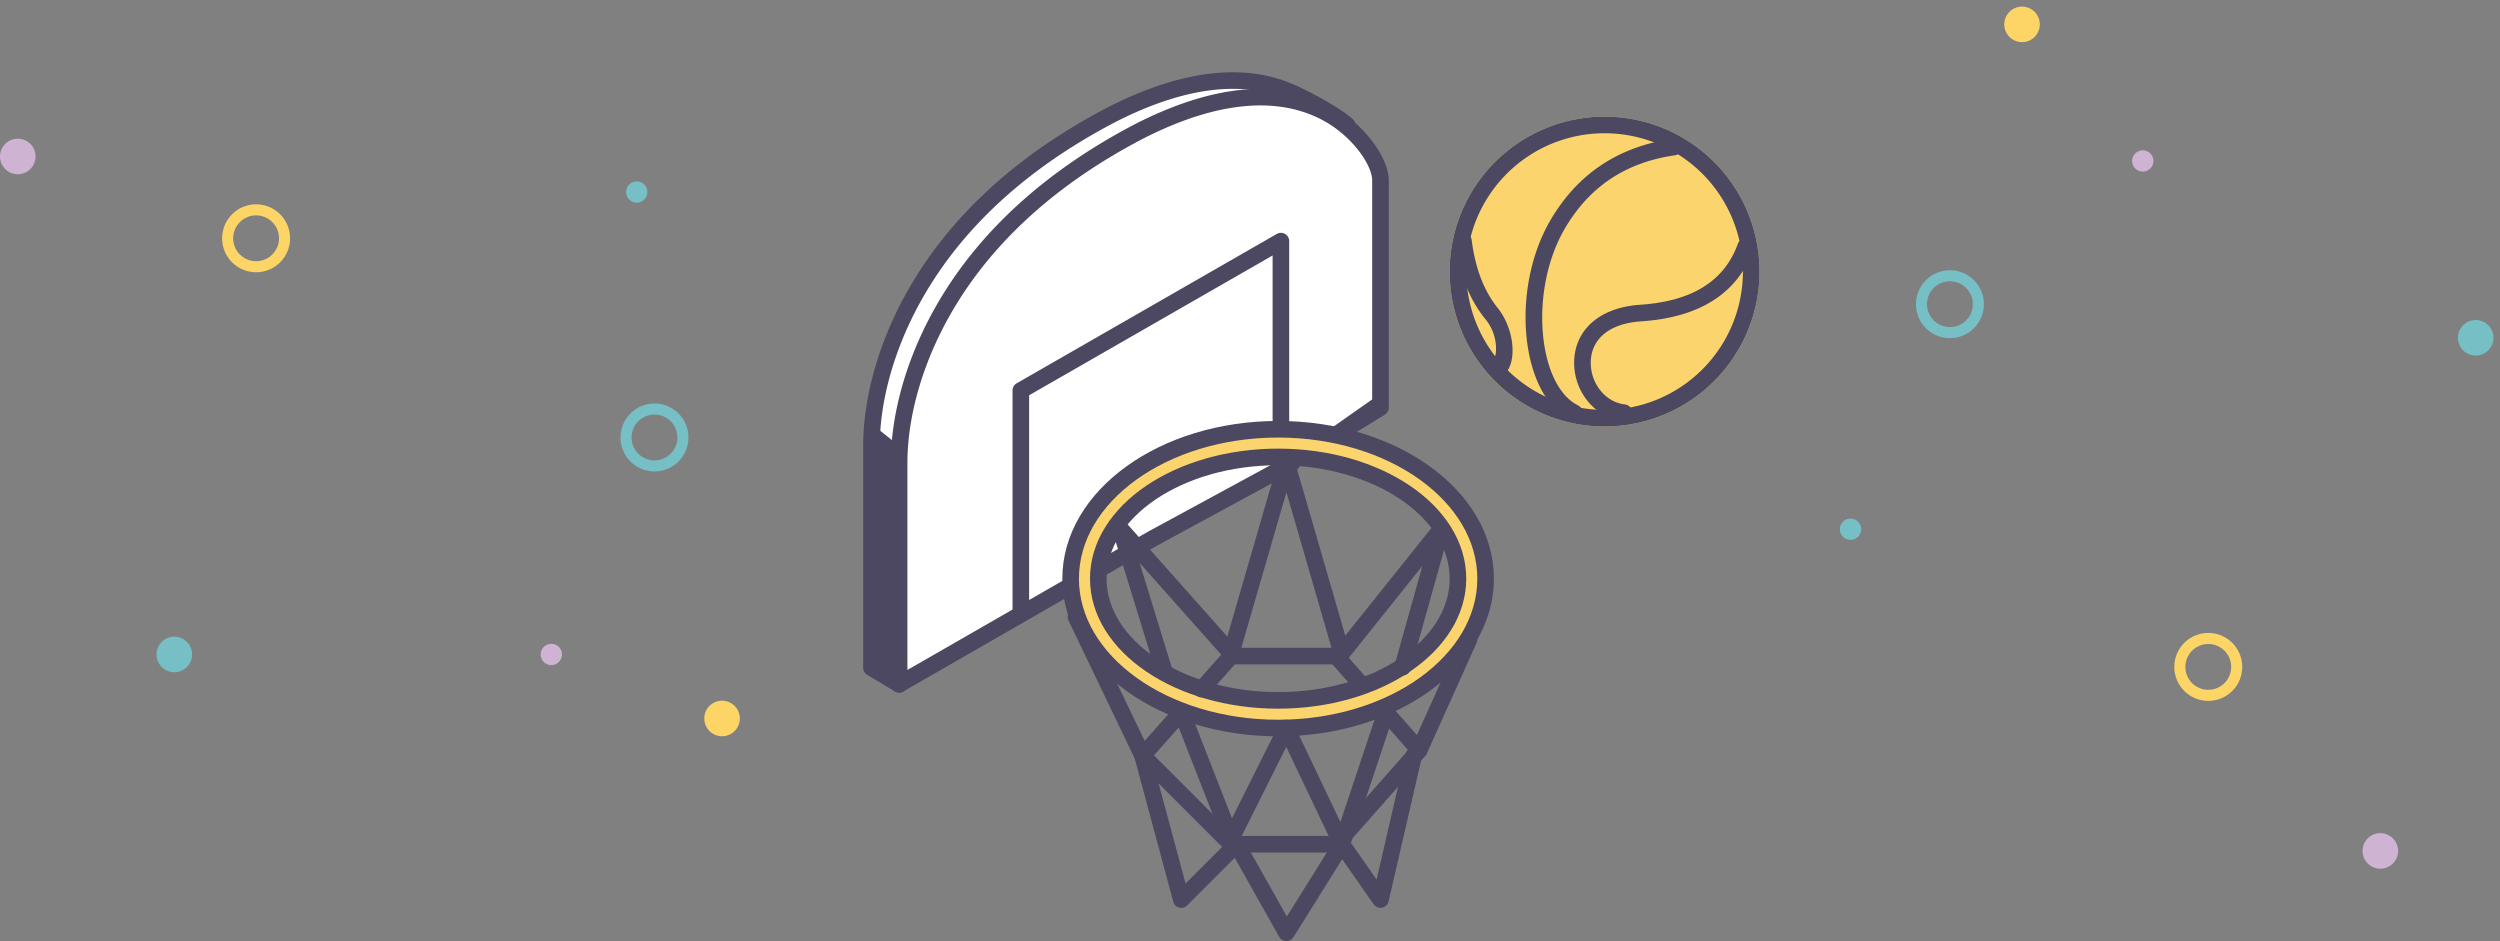
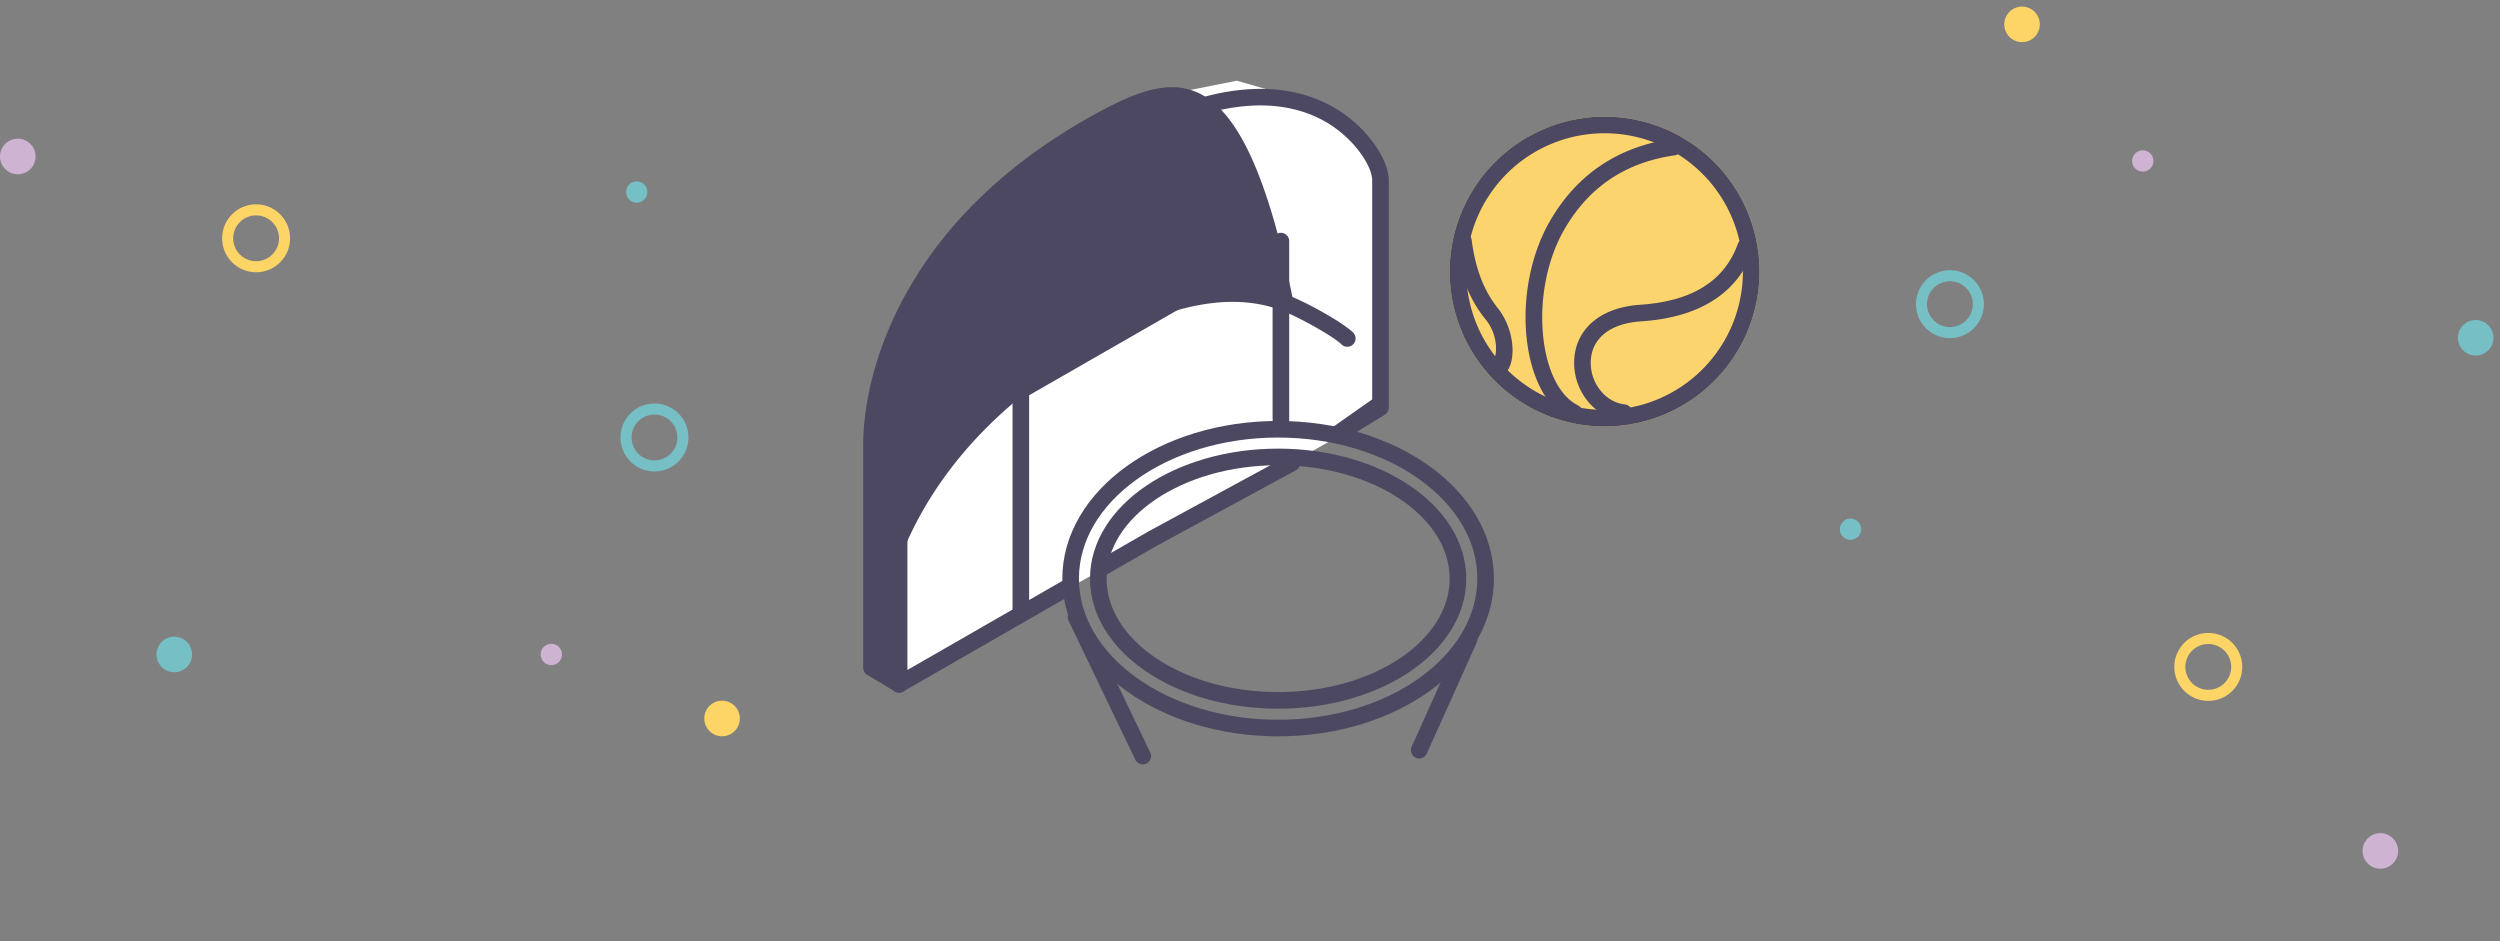
<svg xmlns="http://www.w3.org/2000/svg" viewBox="247 1699.933 451.833 170.08">
  <rect x="247" y="1699.933" width="451.833" height="170.08" fill="#808080" stroke="none" />
  <defs>
    <style>.a,.b,.i{fill:none;}.a{stroke:#fcd566;}.a,.b{stroke-width:2px;}.b{stroke:#76bfc5;}.c{fill:#ceb3d3;}.d{fill:#76bfc5;}.e{fill:#fcd566;}.f{fill:#fff;}.f,.h,.j{fill-rule:evenodd;}.g,.j{fill:#4d4862;}.h{fill:#fbd46e;}.i{stroke:#4d4862;stroke-linecap:round;stroke-linejoin:round;stroke-width:3px;}</style>
  </defs>
  <g transform="translate(-236 1386)">
    <g transform="translate(483 339)">
      <circle class="a" cx="5.143" cy="5.143" r="5.143" transform="translate(41.143 12.857)" />
      <circle class="b" cx="5.143" cy="5.143" r="5.143" transform="translate(113.143 48.857)" />
      <circle class="c" cx="3.214" cy="3.214" r="3.214" />
      <circle class="d" cx="3.214" cy="3.214" r="3.214" transform="translate(28.286 90)" />
      <circle class="e" cx="3.214" cy="3.214" r="3.214" transform="translate(127.286 101.571)" />
      <circle class="d" cx="1.929" cy="1.929" r="1.929" transform="translate(113.143 7.714)" />
      <circle class="c" cx="1.929" cy="1.929" r="1.929" transform="translate(97.714 91.286)" />
    </g>
    <g transform="matrix(-0.883, -0.469, 0.469, -0.883, 914.537, 472.067)">
      <circle class="a" cx="5.143" cy="5.143" r="5.143" transform="translate(41.143 12.857)" />
      <circle class="b" cx="5.143" cy="5.143" r="5.143" transform="translate(113.143 48.857)" />
      <circle class="c" cx="3.214" cy="3.214" r="3.214" />
      <circle class="d" cx="3.214" cy="3.214" r="3.214" transform="translate(28.286 90)" />
      <circle class="e" cx="3.214" cy="3.214" r="3.214" transform="translate(127.286 101.571)" />
      <circle class="d" cx="1.929" cy="1.929" r="1.929" transform="translate(113.143 7.714)" />
      <circle class="c" cx="1.929" cy="1.929" r="1.929" transform="translate(97.714 91.286)" />
    </g>
    <g transform="translate(638.5 326.514)">
      <g transform="translate(-43 -46)">
        <g transform="translate(43 46)">
          <path class="f" d="M2,108l5,3L94,62V19l-5-9L75,4,68,2,53,5,35,15,24,24l-8,8L10,42,4,55,2,67Z" />
          <path class="g" d="M44.148,91.475l9.364-5.382,25.2-13.681a1.5,1.5,0,1,0-1.431-2.637l-25.235,13.7-9.4,5.4a1.5,1.5,0,1,0,1.495,2.6ZM8.5,106.766V71.094c0-8,2.5-17.674,7.863-27.021,7.06-12.3,18.479-23.137,34.829-31.649,13.589-6.9,24.325-7.477,32.176-3.382,5.414,2.824,9.131,8.16,9.131,11V59.606l-7.284,5.115a1.5,1.5,0,0,0,1.568,2.557l8-4.906a1.5,1.5,0,0,0,.716-1.279V20.046C95.5,16,91.1,9.694,84.756,6.383,75.981,1.806,64.235,2.435,49.821,9.757,32.953,18.537,21.11,29.781,13.762,42.58,8.13,52.388,5.5,62.578,5.5,71.094v40a1.5,1.5,0,0,0,2.247,1.3l30.8-17.7a1.5,1.5,0,0,0-1.495-2.6L8.5,108.5Z" />
-           <path class="g" d="M3.5,106.591v-38.5c0-8,2.5-17.674,7.863-27.021,7.06-12.3,18.479-23.137,34.829-31.649,12.724-6.463,22.969-7.38,30.714-4.073,3.244,1.385,8.678,4.463,10.038,5.809a1.5,1.5,0,0,0,2.11-2.133c-1.7-1.682-7.4-4.913-10.97-6.436C69.46-1.09,58.3-.091,44.821,6.757,27.953,15.537,16.11,26.781,8.762,39.58,3.13,49.388.5,59.578.5,68.094v40a1.5,1.5,0,0,0,.728,1.286l5,3a1.5,1.5,0,1,0,1.543-2.572L3.5,107.245Z" />
+           <path class="g" d="M3.5,106.591c0-8,2.5-17.674,7.863-27.021,7.06-12.3,18.479-23.137,34.829-31.649,12.724-6.463,22.969-7.38,30.714-4.073,3.244,1.385,8.678,4.463,10.038,5.809a1.5,1.5,0,0,0,2.11-2.133c-1.7-1.682-7.4-4.913-10.97-6.436C69.46-1.09,58.3-.091,44.821,6.757,27.953,15.537,16.11,26.781,8.762,39.58,3.13,49.388.5,59.578.5,68.094v40a1.5,1.5,0,0,0,.728,1.286l5,3a1.5,1.5,0,1,0,1.543-2.572L3.5,107.245Z" />
          <g transform="translate(38 65)">
-             <path class="h" d="M37.5,54C16.789,54,0,41.912,0,27S16.789,0,37.5,0,75,12.088,75,27,58.211,54,37.5,54Zm0-5C55.449,49,70,39.15,70,27S55.449,5,37.5,5,5,14.85,5,27,19.551,49,37.5,49Z" />
-           </g>
+             </g>
          <g transform="translate(38 65)">
            <ellipse class="i" cx="32.5" cy="22" rx="32.5" ry="22" transform="translate(5 5)" />
            <ellipse class="i" cx="37.5" cy="27" rx="37.5" ry="27" />
          </g>
          <g transform="translate(106 8)">
            <path class="h" d="M28.5,56.5a28,28,0,1,1,28-28A28,28,0,0,1,28.5,56.5Z" />
            <path class="g" d="M28.5,56.5a28,28,0,1,1,28-28A28,28,0,0,1,28.5,56.5Zm0-3a25,25,0,1,0-25-25A25,25,0,0,0,28.5,53.5Z" />
            <path class="g" d="M40.788,4.515C31,5.913,23.6,10.846,18.7,19.244c-7.27,12.463-5.433,31.569,3.625,36.1a1.5,1.5,0,1,0,1.342-2.683C16.446,49.046,14.8,31.9,21.3,20.756c4.435-7.6,11.034-12,19.916-13.271a1.5,1.5,0,1,0-.424-2.97Z" />
            <path class="g" d="M52.59,23.487C50.145,30.212,44.348,33.873,34.9,34.5,27.352,35.007,23,39.278,23,45c0,5.211,3.735,9.924,8.834,10.491a1.5,1.5,0,1,0,.331-2.982C28.668,52.121,26,48.754,26,45c0-4.084,3.075-7.1,9.1-7.5,10.552-.7,17.422-5.042,20.31-12.984a1.5,1.5,0,1,0-2.819-1.025Z" />
            <path class="g" d="M7.5,46A1.5,1.5,0,0,0,9,47.5c3.536,0,4.043-7.6.171-12.437-2.482-3.1-4.049-7.176-4.683-12.249a1.5,1.5,0,0,0-2.977.372q1.049,8.39,5.317,13.751a8.465,8.465,0,0,1,2.05,5.838,4.8,4.8,0,0,1-.4,1.71c-.026.054-.051.1-.073.137A1.5,1.5,0,0,0,7.5,46Z" />
          </g>
-           <path class="g" d="M65.879,106.5a1.5,1.5,0,0,0,2.562-.579L77,76.388l8.559,29.53a1.5,1.5,0,0,0,2.612.519l13.4-16.747L96.556,107.6a1.5,1.5,0,1,0,2.889.809l7-25a1.5,1.5,0,0,0-2.616-1.341L87.635,102.3,78.441,70.582a1.5,1.5,0,0,0-2.881,0l-9.243,31.89L48.121,82a1.5,1.5,0,0,0-2.555,1.438l8,26a1.5,1.5,0,0,0,2.867-.882L50.463,89.153Zm12.475,11.859a1.5,1.5,0,0,0-2.7-.026l-8.491,16.982L59.4,115.453a1.5,1.5,0,0,0-2.794,1.093l9,23a1.5,1.5,0,0,0,2.739.124l8.625-17.251,8.679,18.225a1.5,1.5,0,0,0,2.777-.171l8-24a1.5,1.5,0,0,0-2.846-.949l-6.823,20.469Z" />
-           <path class="g" d="M85.323,138.5h-17.7L53.061,123.939l5.6-6.3a1.5,1.5,0,0,0-2.242-1.993L49.879,123a1.5,1.5,0,0,0,.06,2.057l16,16A1.5,1.5,0,0,0,67,141.5H86a1.5,1.5,0,0,0,1.125-.508l15-17a1.5,1.5,0,0,0,0-1.985L96.207,115.3a1.5,1.5,0,1,0-2.25,1.985L99,123Zm0-31,4.053,4.594a1.5,1.5,0,1,0,2.25-1.985l-4.5-5.1A1.5,1.5,0,0,0,86,104.5H67a1.5,1.5,0,0,0-1.121.5l-5.322,5.987a1.5,1.5,0,0,0,2.242,1.993l4.874-5.483Z" />
          <path class="g" d="M52.352,123.351l-12-25a1.5,1.5,0,1,0-2.7,1.3l12,25a1.5,1.5,0,1,0,2.7-1.3Z" />
          <path class="g" d="M102.368,123.616l9-20a1.5,1.5,0,0,0-2.736-1.231l-9,20a1.5,1.5,0,1,0,2.736,1.231Z" />
          <path class="g" d="M74.5,33.591V64.5a1.5,1.5,0,0,0,3,0V31a1.5,1.5,0,0,0-2.247-1.3l-47,26.988a1.5,1.5,0,0,0-.753,1.3V98a1.5,1.5,0,0,0,3,0V58.856Z" />
          <path class="j" d="M2,108l5,3V68L2,64Z" />
-           <path class="g" d="M75.693,156.735a1.5,1.5,0,0,0,2.579.06l8.8-14.078,5.7,8.143a1.5,1.5,0,0,0,2.69-.523l6-26a1.5,1.5,0,0,0-2.923-.675L93.3,146.379l-5.067-7.239a1.5,1.5,0,0,0-2.5.065l-8.66,13.856-7.761-13.8a1.5,1.5,0,0,0-2.368-.325L58.774,147.1,52.448,123.61a1.5,1.5,0,1,0-2.9.78l7,26a1.5,1.5,0,0,0,2.509.671l8.6-8.6Z" />
        </g>
      </g>
    </g>
  </g>
</svg>